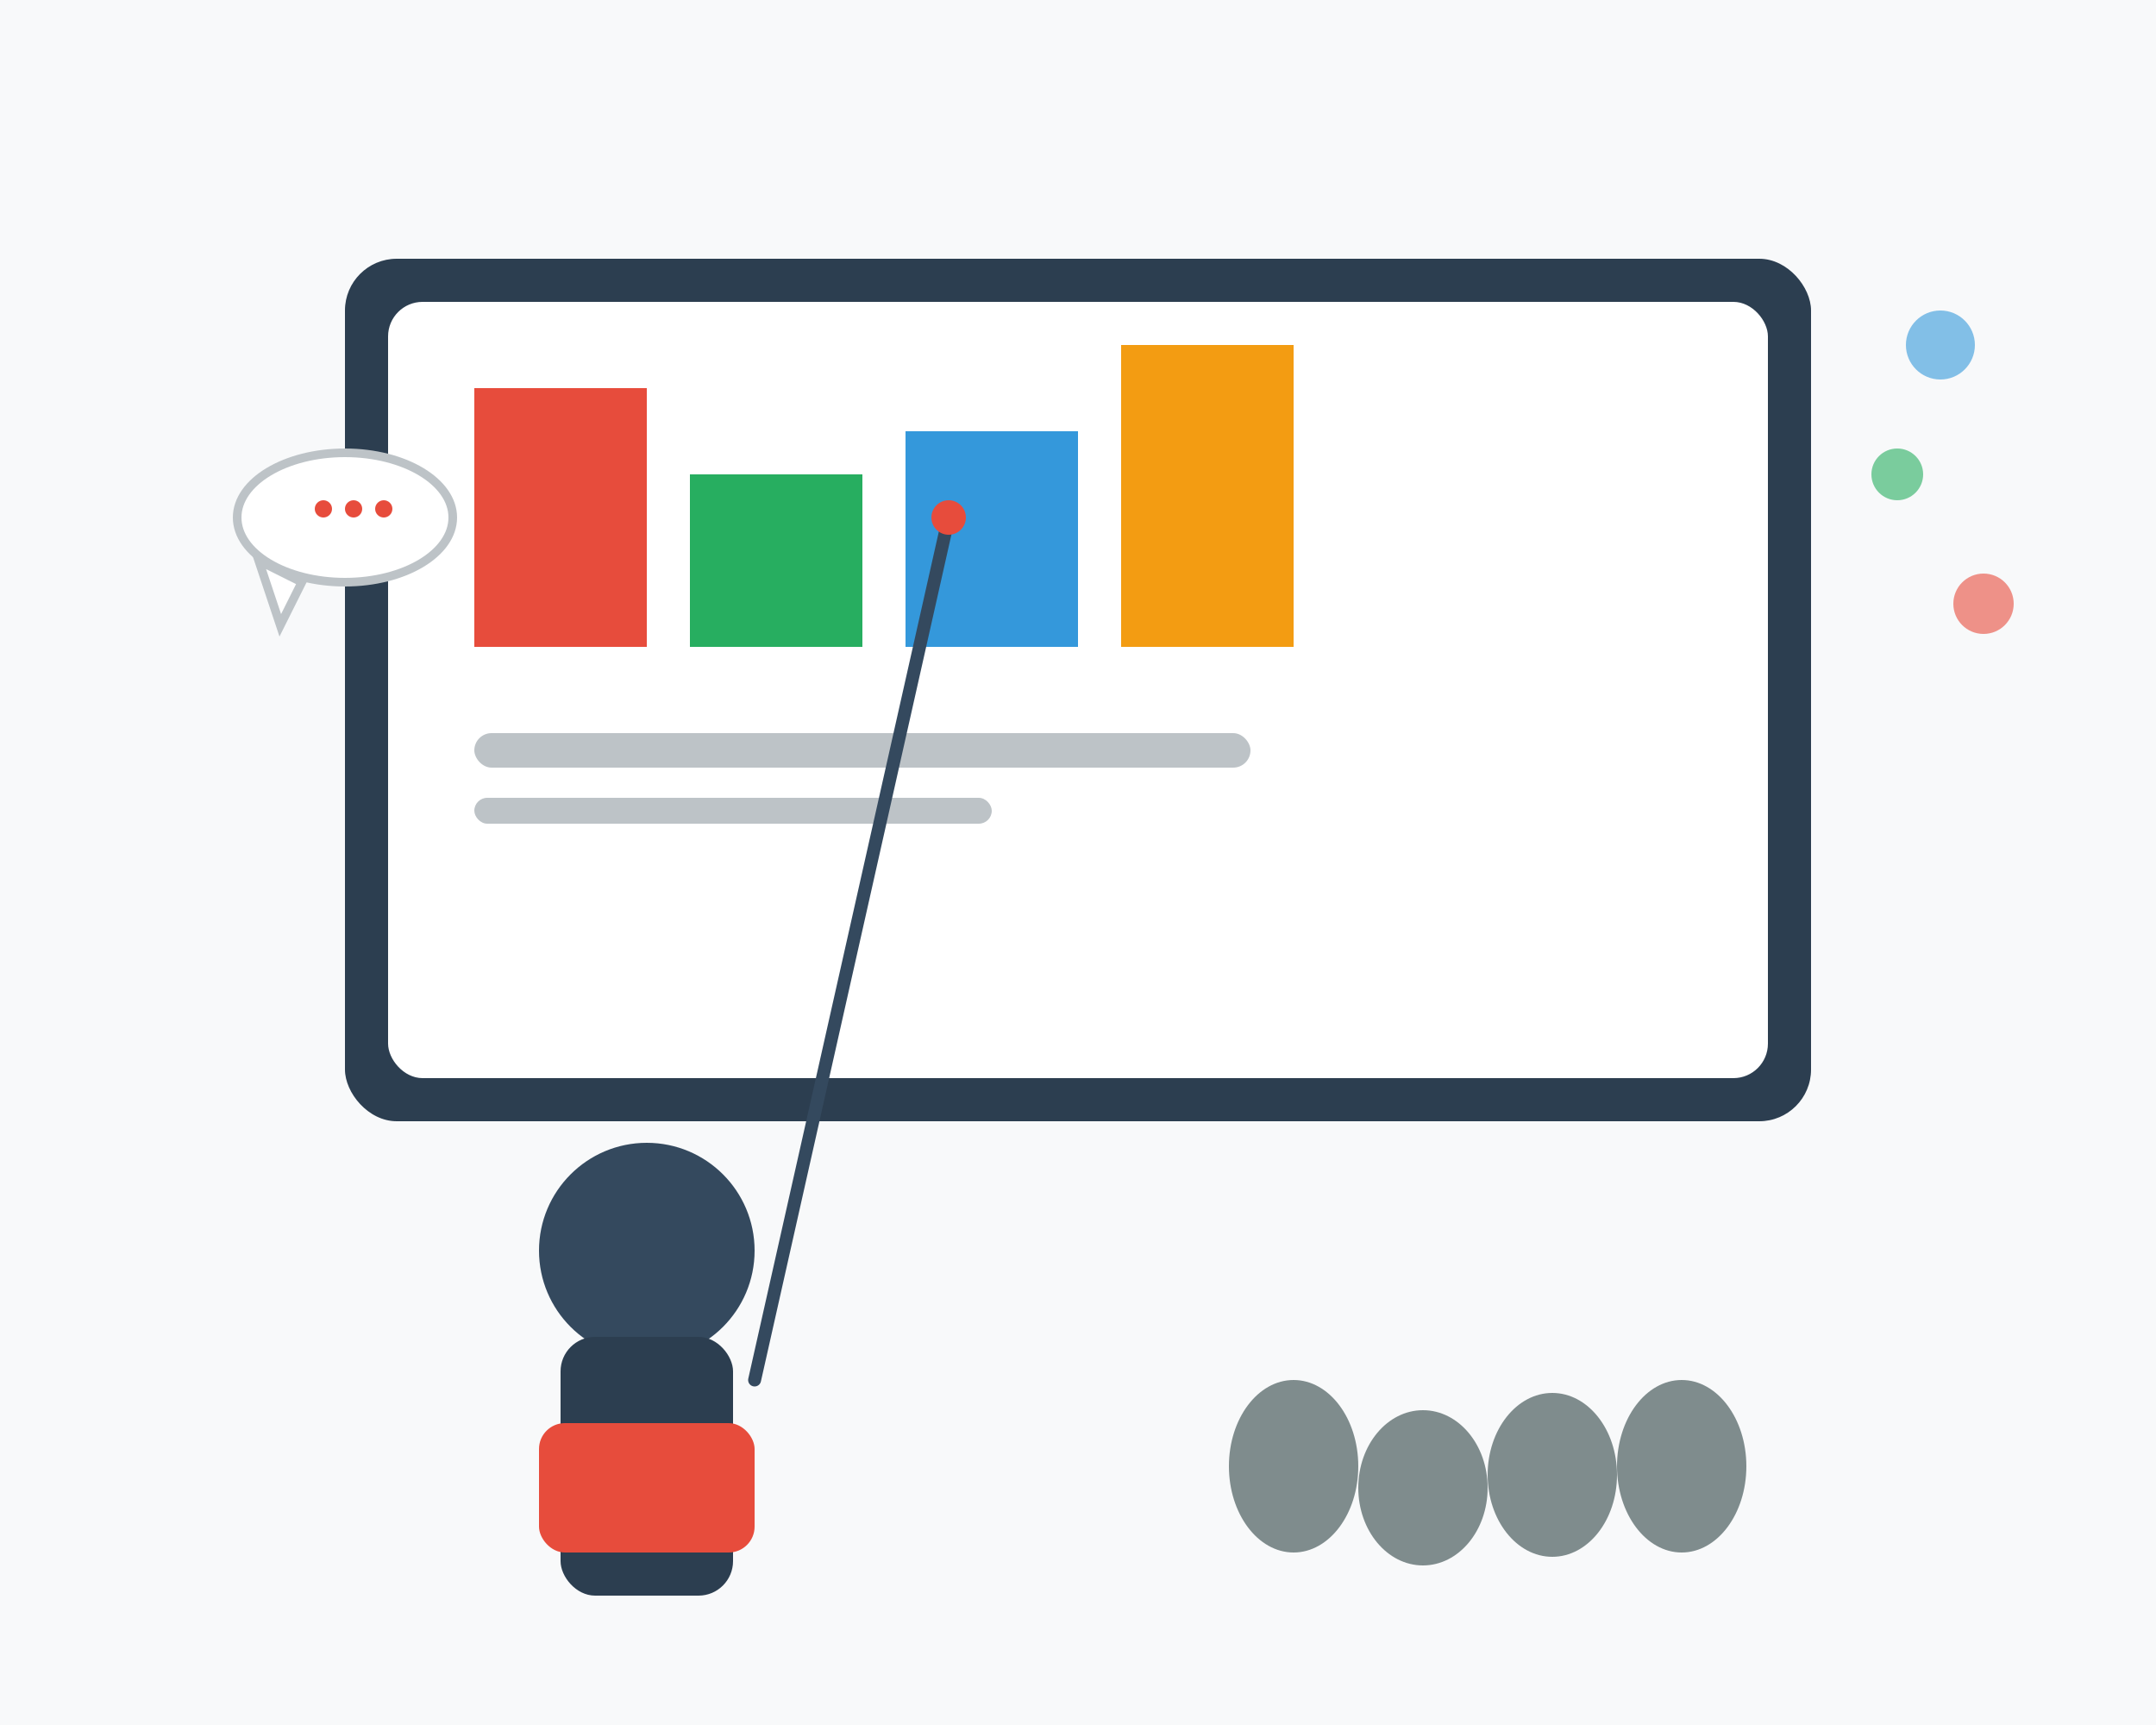
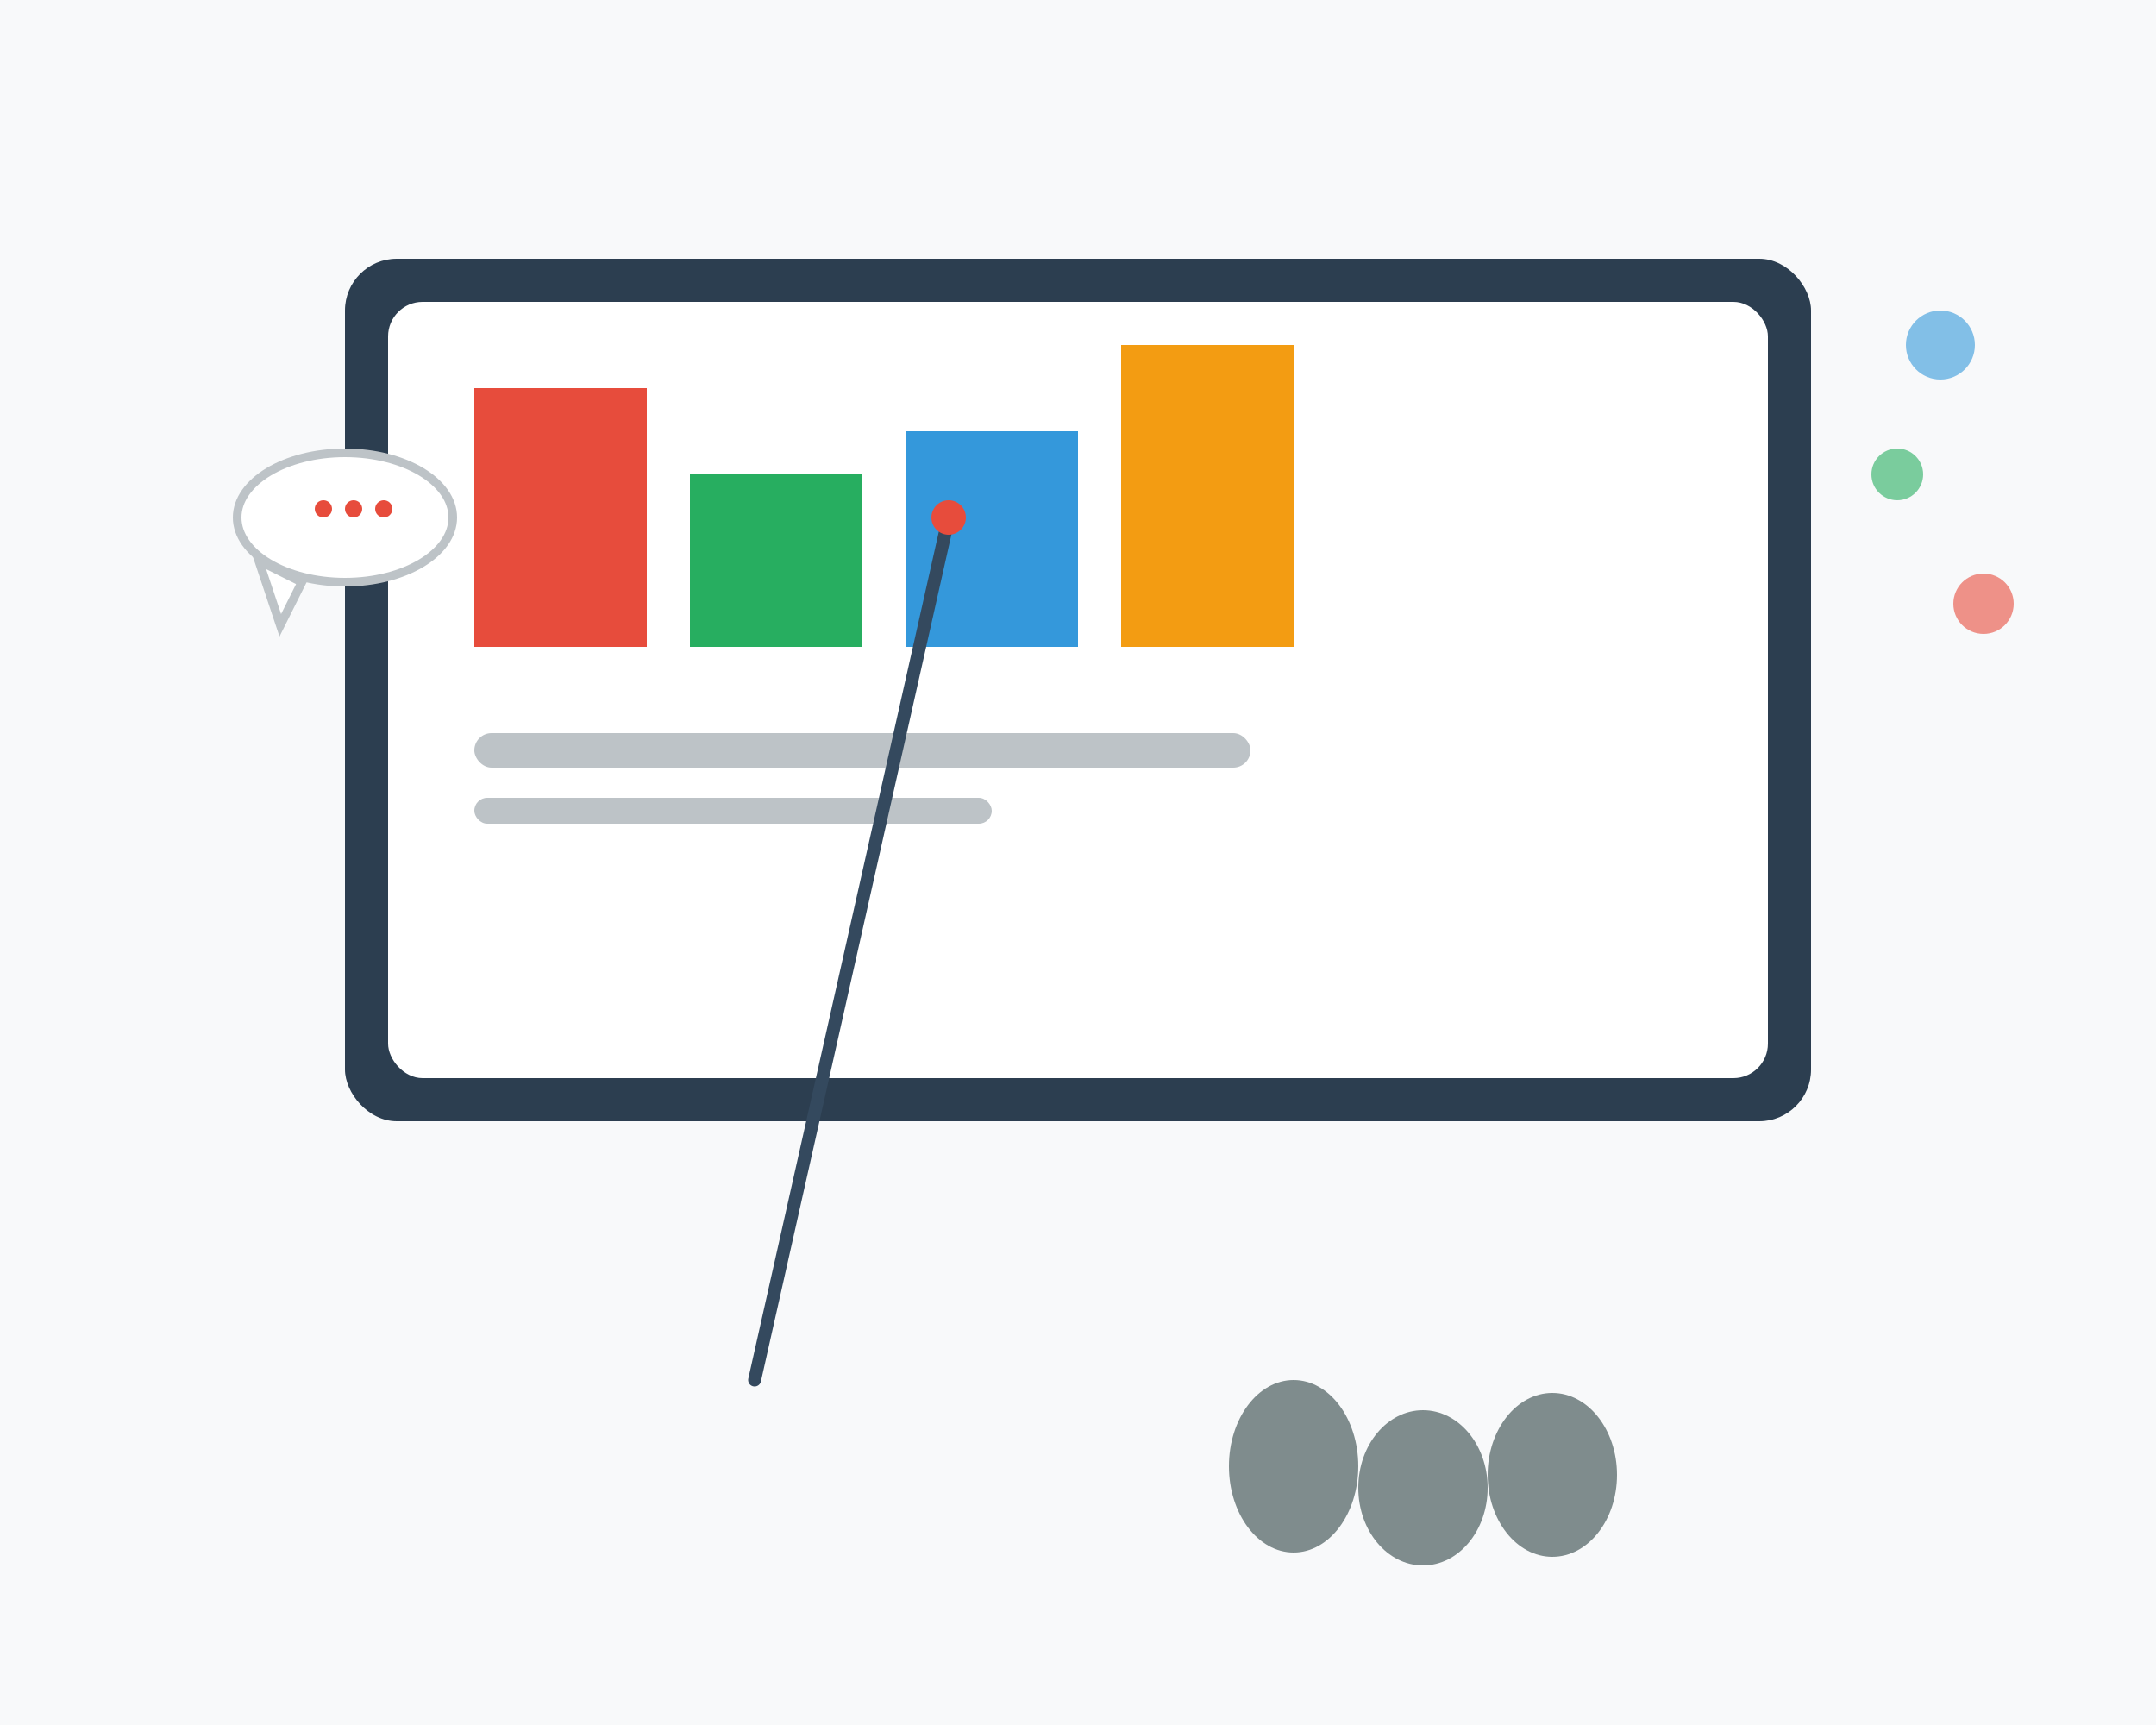
<svg xmlns="http://www.w3.org/2000/svg" width="500" height="400" viewBox="0 0 500 400" fill="none">
  <rect width="500" height="400" fill="#f8f9fa" />
  <rect x="80" y="60" width="340" height="200" rx="12" fill="#2c3e50" />
  <rect x="90" y="70" width="320" height="180" rx="8" fill="#ffffff" />
  <rect x="110" y="90" width="40" height="60" fill="#e74c3c" />
  <rect x="160" y="110" width="40" height="40" fill="#27ae60" />
  <rect x="210" y="100" width="40" height="50" fill="#3498db" />
  <rect x="260" y="80" width="40" height="70" fill="#f39c12" />
  <rect x="110" y="170" width="180" height="8" rx="4" fill="#bdc3c7" />
  <rect x="110" y="185" width="120" height="6" rx="3" fill="#bdc3c7" />
-   <circle cx="150" cy="290" r="25" fill="#34495e" />
-   <rect x="130" y="310" width="40" height="60" rx="8" fill="#2c3e50" />
-   <rect x="125" y="330" width="50" height="30" rx="6" fill="#e74c3c" />
  <line x1="175" y1="320" x2="220" y2="120" stroke="#34495e" stroke-width="3" stroke-linecap="round" />
  <circle cx="220" cy="120" r="4" fill="#e74c3c" />
  <ellipse cx="300" cy="340" rx="15" ry="20" fill="#7f8c8d" />
  <ellipse cx="330" cy="345" rx="15" ry="18" fill="#7f8c8d" />
  <ellipse cx="360" cy="342" rx="15" ry="19" fill="#7f8c8d" />
-   <ellipse cx="390" cy="340" rx="15" ry="20" fill="#7f8c8d" />
  <circle cx="450" cy="80" r="8" fill="#3498db" opacity="0.6" />
  <circle cx="440" cy="110" r="6" fill="#27ae60" opacity="0.6" />
  <circle cx="460" cy="140" r="7" fill="#e74c3c" opacity="0.6" />
  <ellipse cx="80" cy="120" rx="25" ry="15" fill="#ffffff" stroke="#bdc3c7" stroke-width="2" />
  <path d="M60 130L70 135L65 145Z" fill="#ffffff" stroke="#bdc3c7" stroke-width="2" />
  <circle cx="75" cy="118" r="2" fill="#e74c3c" />
  <circle cx="82" cy="118" r="2" fill="#e74c3c" />
  <circle cx="89" cy="118" r="2" fill="#e74c3c" />
</svg>